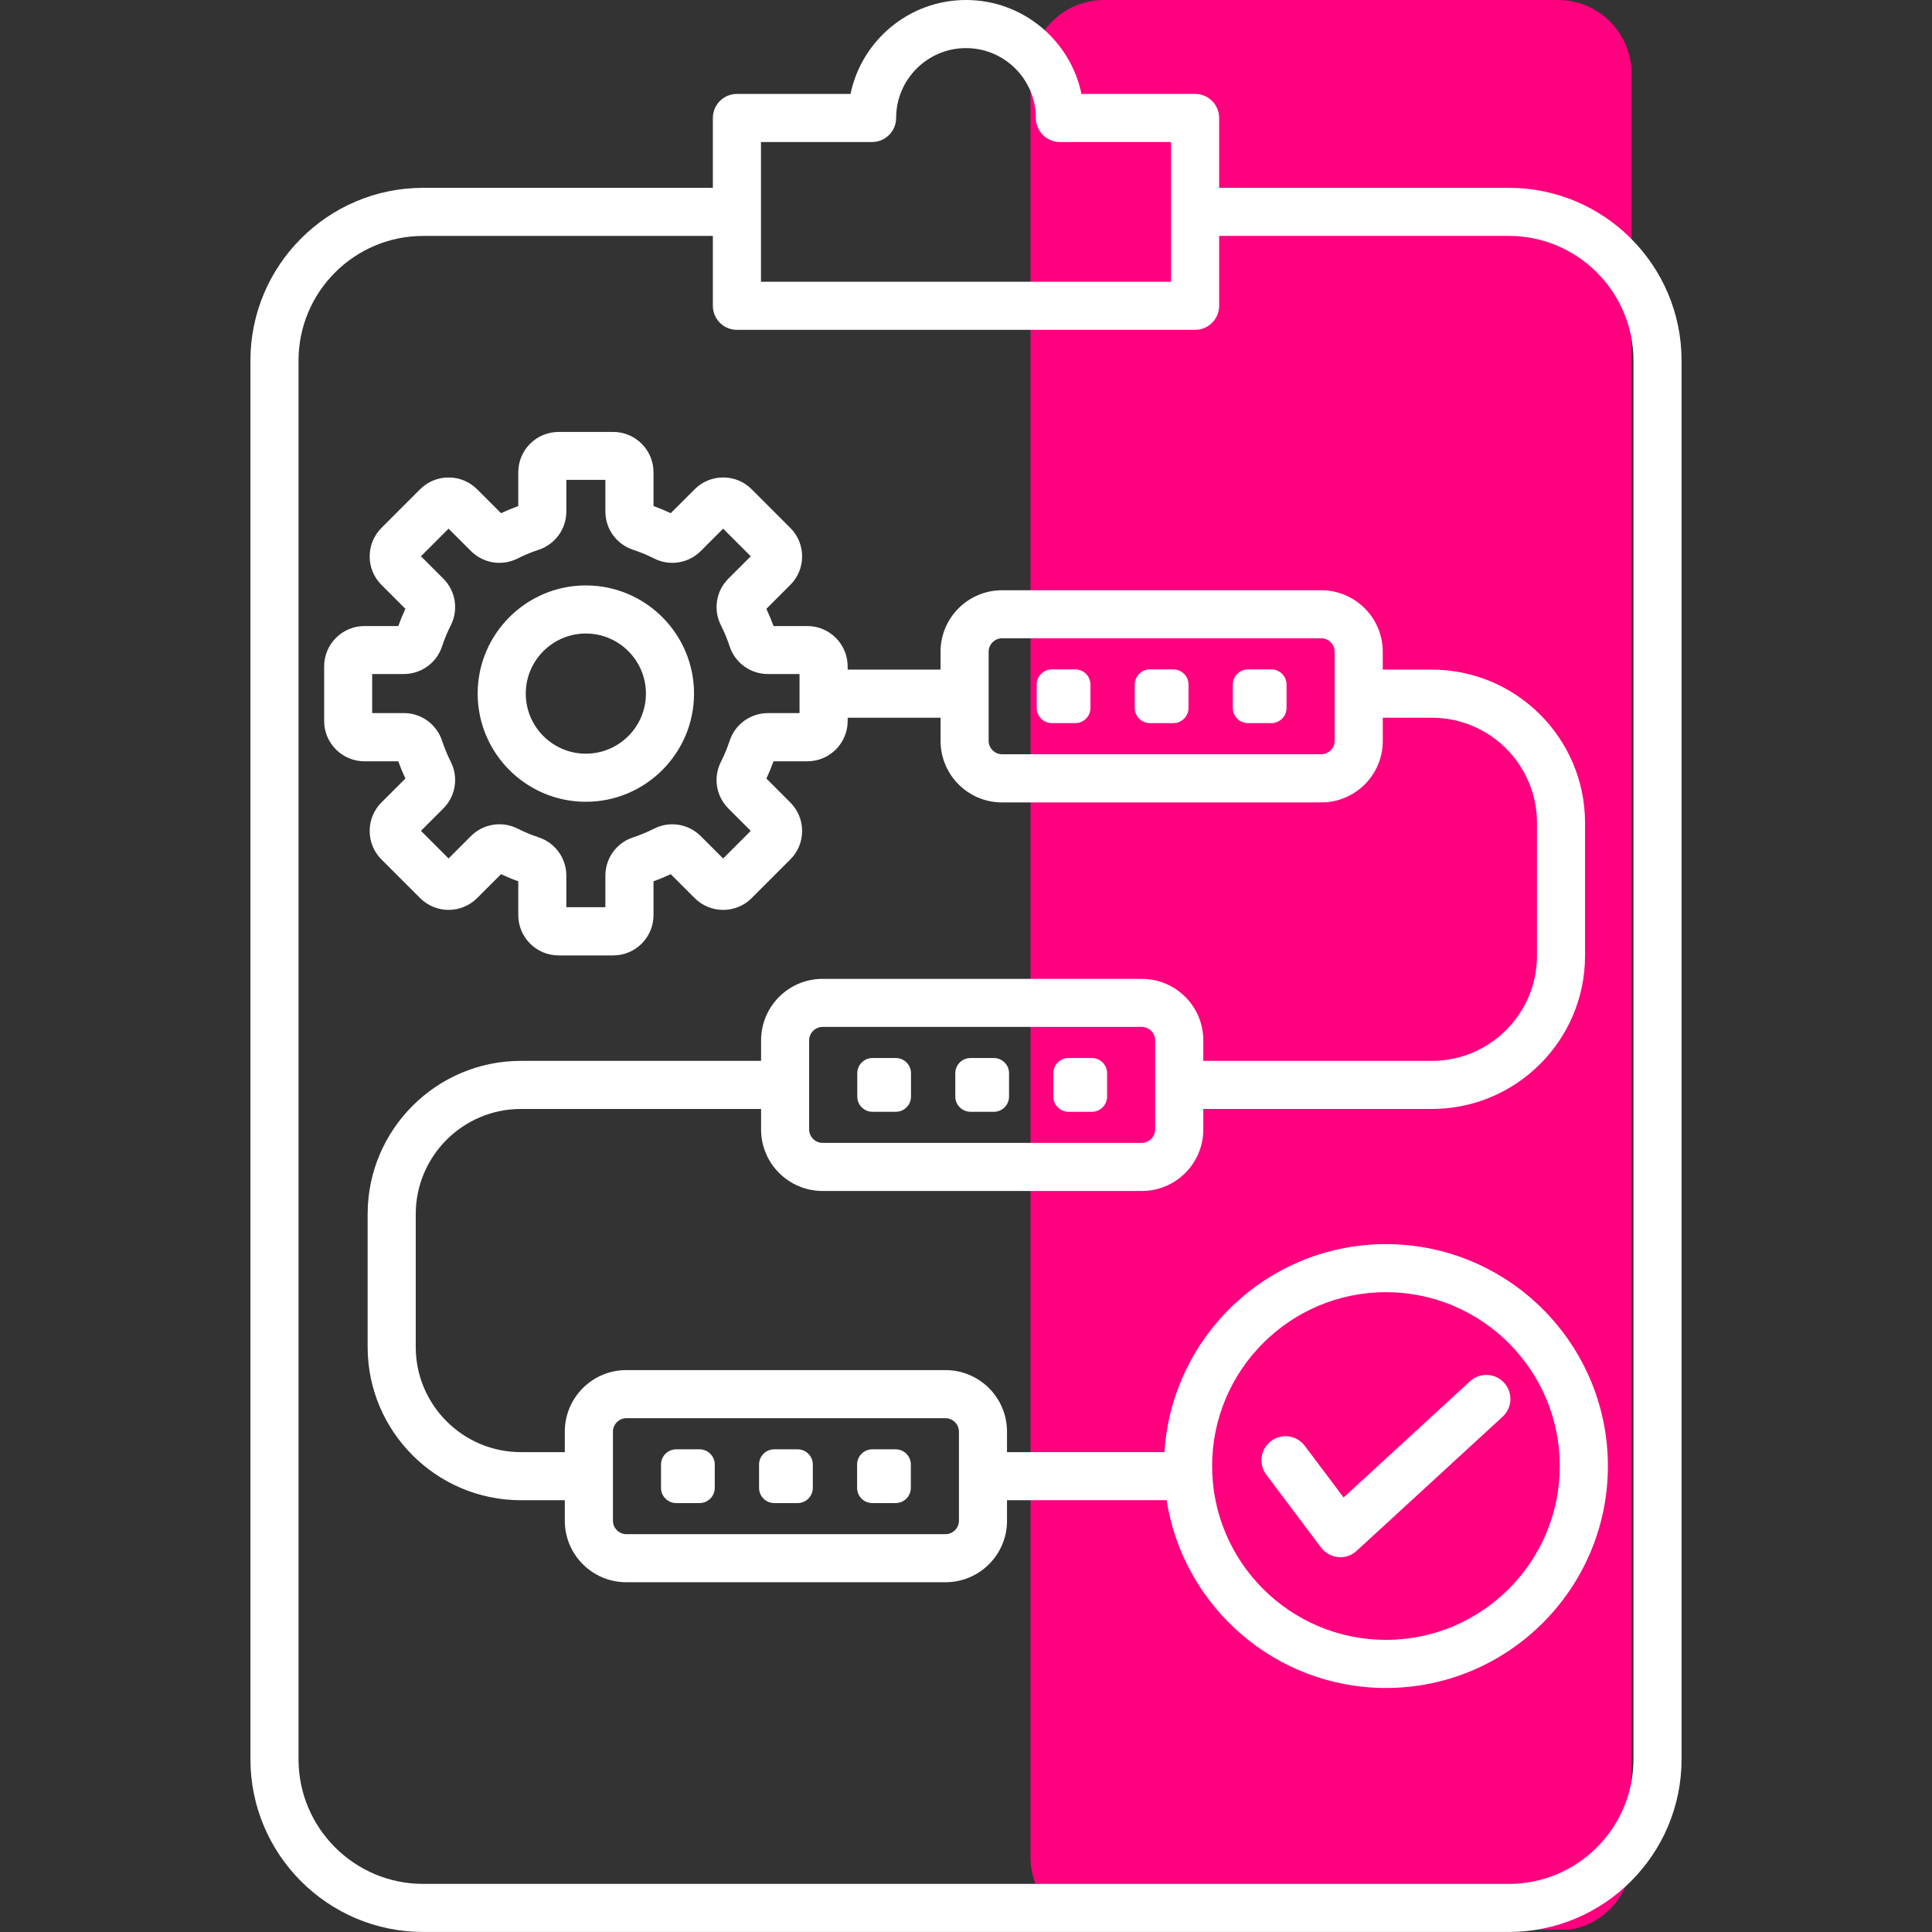
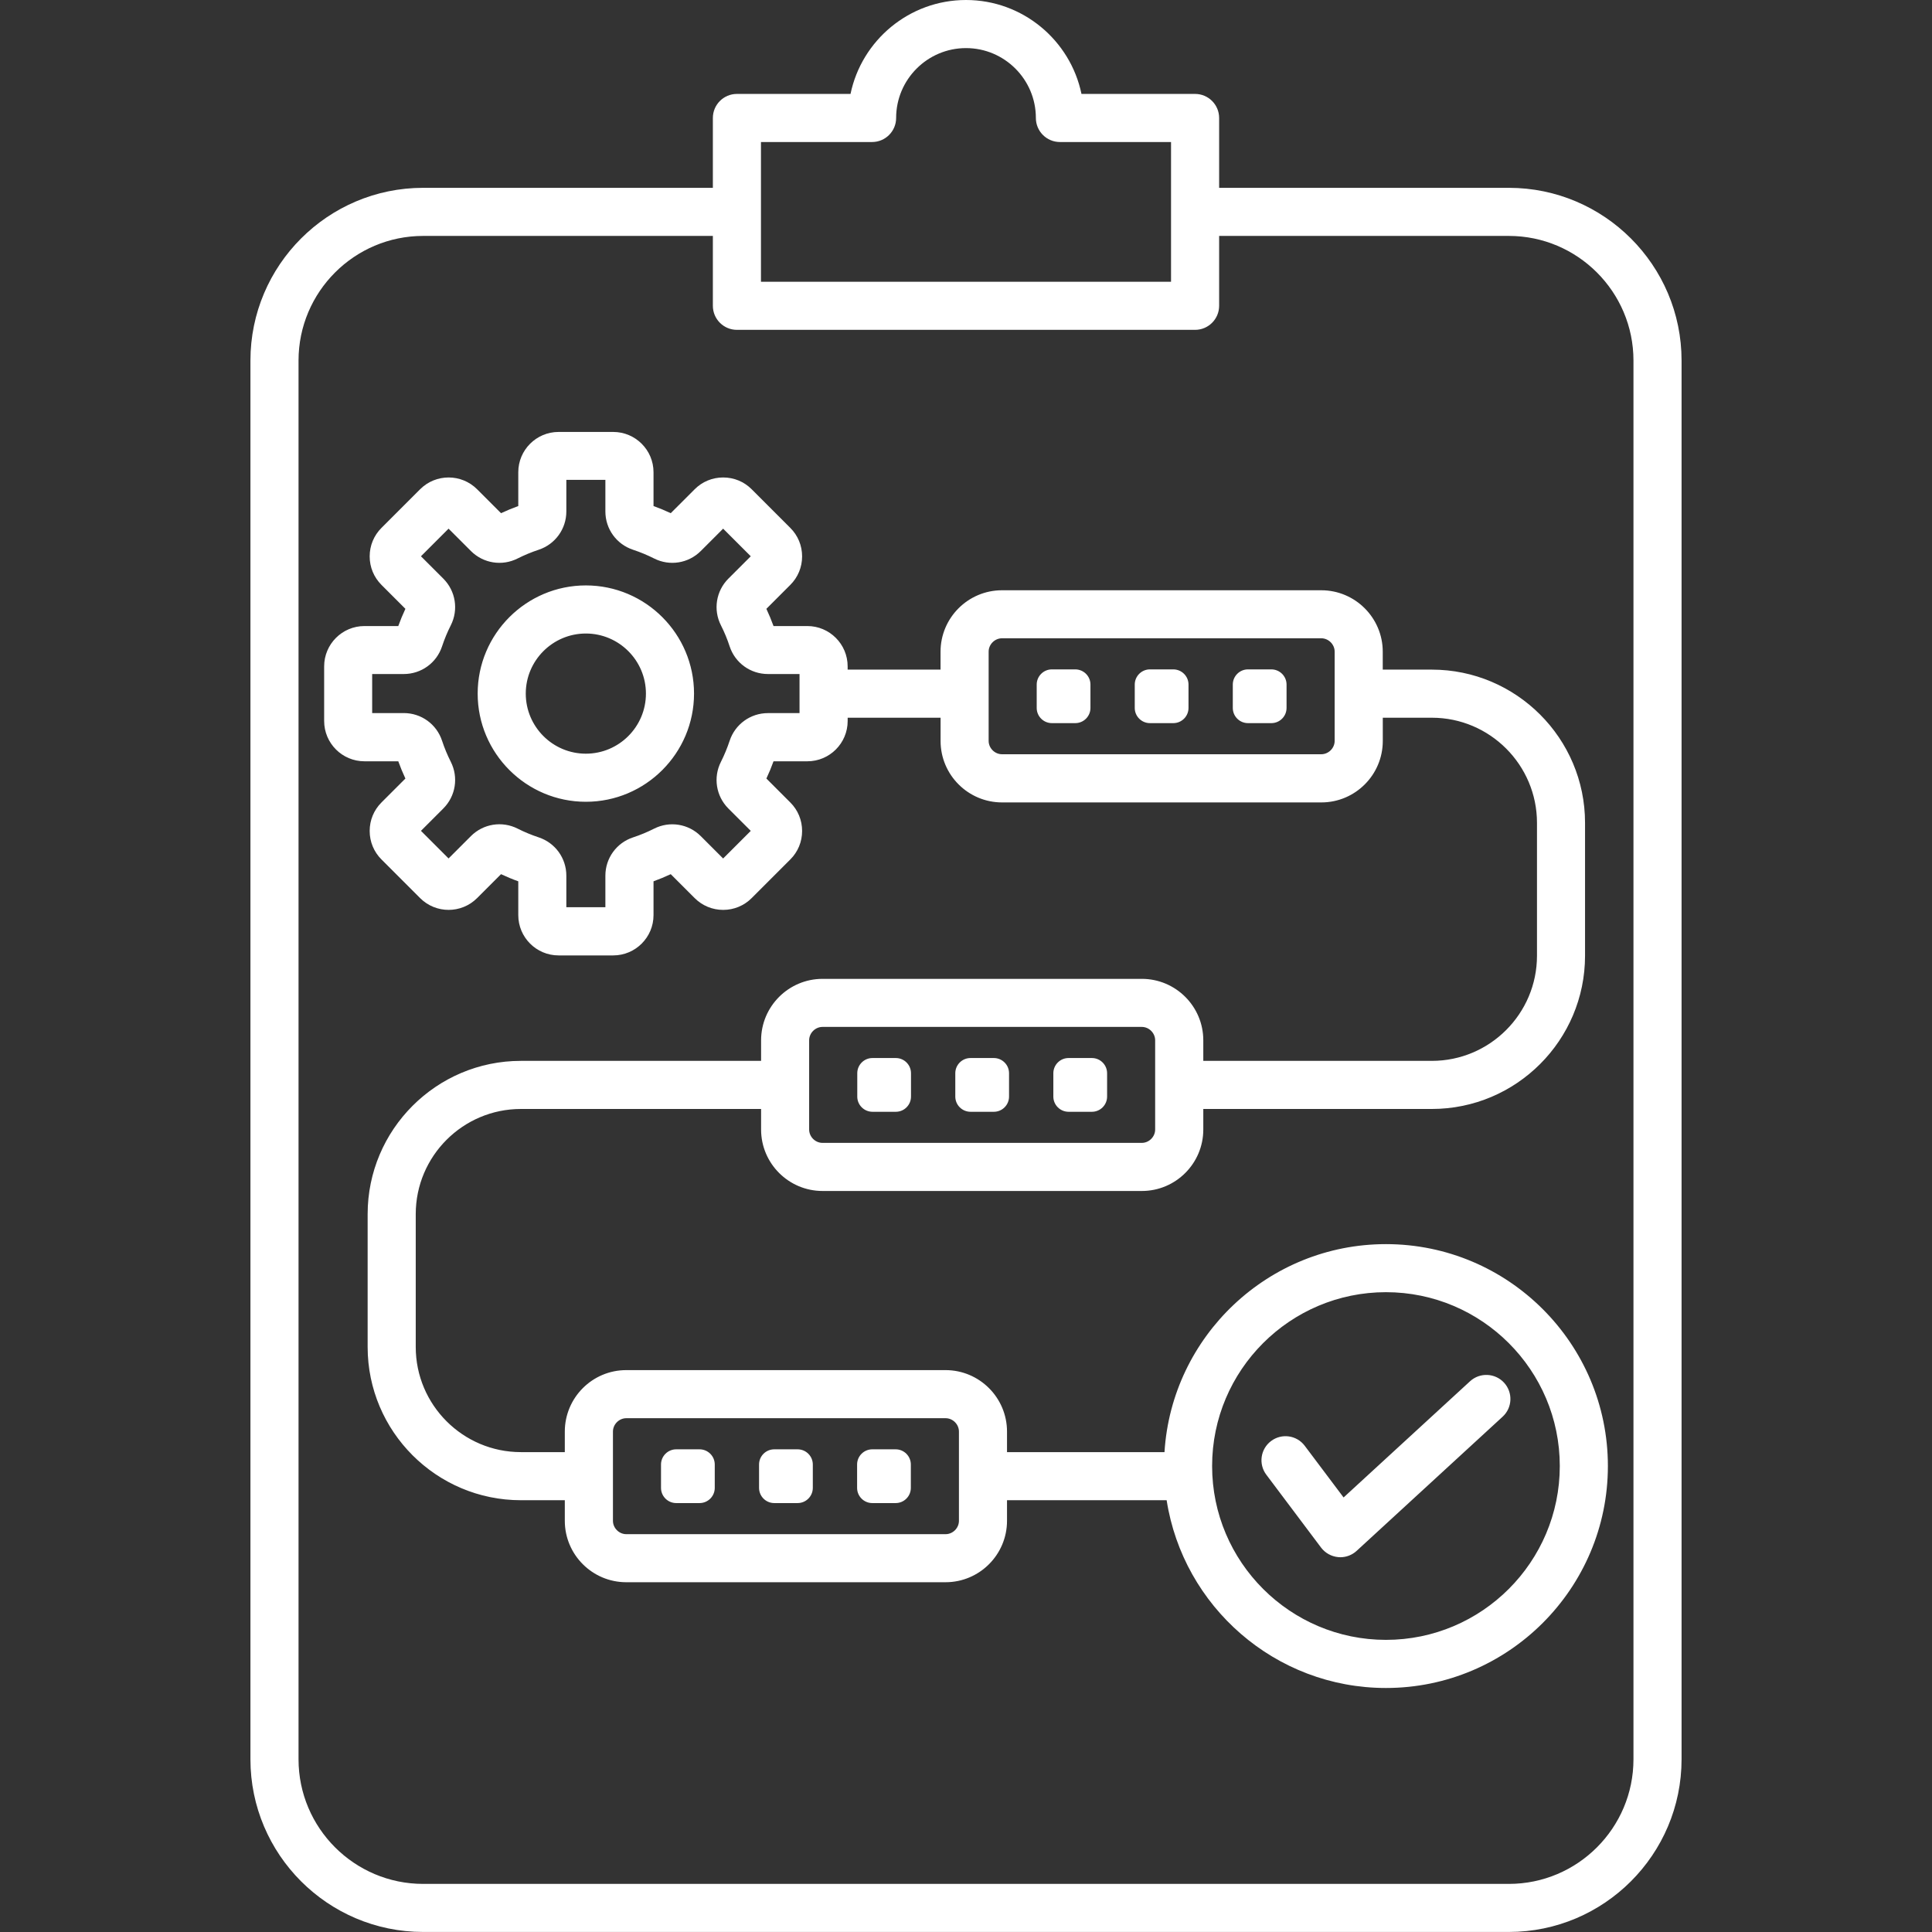
<svg xmlns="http://www.w3.org/2000/svg" width="500" zoomAndPan="magnify" viewBox="0 0 375 375" height="500" preserveAspectRatio="xMidYMid meet" version="1.2">
  <rect x="0" y="0" width="375" height="375" fill="#333333" stroke="none" />
  <defs>
    <clipPath id="ffd9b0efd9">
      <path d="M 200.023 0 L 316.676 0 L 316.676 375 L 200.023 375 Z M 200.023 0 " />
    </clipPath>
    <clipPath id="836953848c">
      <path d="M 214.273 0 L 302.426 0 C 306.203 0 309.828 1.5 312.5 4.172 C 315.172 6.848 316.676 10.469 316.676 14.25 L 316.676 360.488 C 316.676 364.27 315.172 367.895 312.5 370.566 C 309.828 373.238 306.203 374.738 302.426 374.738 L 214.273 374.738 C 210.496 374.738 206.871 373.238 204.199 370.566 C 201.527 367.895 200.023 364.27 200.023 360.488 L 200.023 14.25 C 200.023 10.469 201.527 6.848 204.199 4.172 C 206.871 1.5 210.496 0 214.273 0 Z M 214.273 0 " />
    </clipPath>
    <clipPath id="648cb541e0">
-       <path d="M 0.023 0 L 116.676 0 L 116.676 374.879 L 0.023 374.879 Z M 0.023 0 " />
-     </clipPath>
+       </clipPath>
    <clipPath id="4fe8afb71d">
      <path d="M 14.273 0 L 102.426 0 C 106.203 0 109.828 1.5 112.5 4.172 C 115.172 6.848 116.676 10.469 116.676 14.25 L 116.676 360.488 C 116.676 364.27 115.172 367.895 112.5 370.566 C 109.828 373.238 106.203 374.738 102.426 374.738 L 14.273 374.738 C 10.496 374.738 6.871 373.238 4.199 370.566 C 1.527 367.895 0.023 364.27 0.023 360.488 L 0.023 14.25 C 0.023 10.469 1.527 6.848 4.199 4.172 C 6.871 1.5 10.496 0 14.273 0 Z M 14.273 0 " />
    </clipPath>
    <clipPath id="ad2c1aa8ac">
      <rect x="0" width="117" y="0" height="375" />
    </clipPath>
    <clipPath id="e7d11c8990">
      <path d="M 48.516 0 L 326.766 0 L 326.766 375 L 48.516 375 Z M 48.516 0 " />
    </clipPath>
  </defs>
  <g id="1afac8d60e">
    <g clip-rule="nonzero" clip-path="url(#ffd9b0efd9)">
      <g clip-rule="nonzero" clip-path="url(#836953848c)">
        <g transform="matrix(1,0,0,1,200,0)">
          <g clip-path="url(#ad2c1aa8ac)">
            <g clip-rule="nonzero" clip-path="url(#648cb541e0)">
              <g clip-rule="nonzero" clip-path="url(#4fe8afb71d)">
                <path style=" stroke:none;fill-rule:nonzero;fill:#ff007e;fill-opacity:1;" d="M 0.023 0 L 116.676 0 L 116.676 374.555 L 0.023 374.555 Z M 0.023 0 " />
              </g>
            </g>
          </g>
        </g>
      </g>
    </g>
    <g clip-rule="nonzero" clip-path="url(#e7d11c8990)">
      <path style=" stroke:none;fill-rule:nonzero;fill:#ffffff;fill-opacity:1;" d="M 292.867 36.457 L 236.633 36.457 L 236.633 22.898 C 236.633 20.32 234.539 18.23 231.965 18.23 L 209.914 18.23 C 207.758 7.836 198.523 0 187.5 0 C 176.477 0 167.242 7.836 165.086 18.23 L 143.035 18.23 C 140.461 18.23 138.367 20.32 138.367 22.898 L 138.367 36.457 L 82.133 36.457 C 63.648 36.457 48.609 51.496 48.609 69.98 L 48.609 341.469 C 48.609 359.953 63.648 374.992 82.133 374.992 L 292.867 374.992 C 311.352 374.992 326.391 359.953 326.391 341.469 L 326.391 69.98 C 326.391 51.496 311.352 36.457 292.867 36.457 Z M 147.703 27.566 L 169.27 27.566 C 171.848 27.566 173.938 25.473 173.938 22.898 C 173.938 15.422 180.023 9.336 187.5 9.336 C 194.977 9.336 201.062 15.422 201.062 22.898 C 201.062 25.473 203.152 27.566 205.73 27.566 L 227.297 27.566 L 227.297 54.688 L 147.703 54.688 Z M 317.055 341.477 C 317.055 354.82 306.199 365.664 292.867 365.664 L 82.133 365.664 C 68.793 365.664 57.945 354.812 57.945 341.477 L 57.945 69.98 C 57.945 56.641 68.801 45.793 82.133 45.793 L 138.367 45.793 L 138.367 59.355 C 138.367 61.93 140.461 64.023 143.035 64.023 L 231.965 64.023 C 234.539 64.023 236.633 61.93 236.633 59.355 L 236.633 45.793 L 292.867 45.793 C 306.199 45.793 317.055 56.648 317.055 69.98 Z M 113.715 113.629 C 102.137 113.629 92.715 123.051 92.715 134.625 C 92.715 146.203 102.137 155.625 113.715 155.625 C 125.289 155.625 134.711 146.203 134.711 134.625 C 134.711 123.051 125.297 113.629 113.715 113.629 Z M 113.715 146.289 C 107.281 146.289 102.051 141.055 102.051 134.625 C 102.051 128.199 107.289 122.965 113.715 122.965 C 120.141 122.965 125.375 128.199 125.375 134.625 C 125.375 141.055 120.148 146.289 113.715 146.289 Z M 291.941 268.383 C 293.684 270.281 293.559 273.238 291.66 274.98 L 263.316 301.027 C 262.453 301.82 261.324 302.258 260.16 302.258 C 260.02 302.258 259.871 302.25 259.73 302.234 C 258.414 302.109 257.219 301.438 256.422 300.391 L 245.789 286.238 C 244.238 284.176 244.652 281.25 246.715 279.703 C 248.777 278.152 251.703 278.566 253.25 280.629 L 260.789 290.656 L 285.344 268.094 C 287.242 266.359 290.195 266.484 291.941 268.383 Z M 269.012 241.484 C 246.168 241.484 227.426 259.363 226.027 281.855 L 195.461 281.855 L 195.461 277.867 C 195.461 271.285 190.105 265.938 183.531 265.938 L 121.555 265.938 C 114.973 265.938 109.629 271.293 109.629 277.867 L 109.629 281.855 L 101.102 281.855 C 89.852 281.855 80.695 272.699 80.695 261.449 L 80.695 235.66 C 80.695 224.402 89.852 215.25 101.102 215.25 L 147.727 215.25 L 147.727 219.242 C 147.727 225.824 153.082 231.168 159.656 231.168 L 221.633 231.168 C 228.215 231.168 233.559 225.816 233.559 219.242 L 233.559 215.25 L 277.914 215.25 C 294.312 215.25 307.656 201.91 307.656 185.508 L 307.656 159.719 C 307.656 143.316 294.312 129.973 277.914 129.973 L 268.391 129.973 L 268.391 126.496 C 268.391 119.922 263.035 114.57 256.461 114.57 L 194.488 114.57 C 187.906 114.57 182.559 119.922 182.559 126.496 L 182.559 129.973 L 164.527 129.973 L 164.527 129.336 C 164.527 125.027 161.016 121.516 156.707 121.516 L 150.141 121.516 C 149.727 120.383 149.27 119.27 148.754 118.172 L 153.398 113.527 C 154.879 112.047 155.688 110.09 155.688 107.996 C 155.688 105.902 154.879 103.941 153.398 102.465 L 145.898 94.965 C 144.422 93.484 142.461 92.676 140.367 92.676 C 138.277 92.676 136.316 93.484 134.836 94.965 L 130.191 99.609 C 129.102 99.094 127.98 98.629 126.848 98.223 L 126.848 91.656 C 126.848 87.348 123.336 83.84 119.027 83.84 L 108.414 83.84 C 104.105 83.84 100.598 87.348 100.598 91.656 L 100.598 98.223 C 99.461 98.637 98.348 99.094 97.25 99.609 L 92.605 94.965 C 89.555 91.914 84.594 91.914 81.543 94.965 L 74.043 102.465 C 72.566 103.941 71.754 105.902 71.754 107.996 C 71.754 110.09 72.566 112.047 74.043 113.527 L 78.688 118.172 C 78.176 119.262 77.715 120.383 77.305 121.516 L 70.738 121.516 C 66.426 121.516 62.918 125.027 62.918 129.336 L 62.918 139.949 C 62.918 144.258 66.426 147.766 70.738 147.766 L 77.305 147.766 C 77.715 148.902 78.176 150.016 78.688 151.113 L 74.043 155.758 C 72.566 157.234 71.754 159.195 71.754 161.289 C 71.754 163.383 72.566 165.344 74.043 166.82 L 81.543 174.32 C 84.594 177.371 89.555 177.371 92.605 174.32 L 97.25 169.676 C 98.34 170.188 99.461 170.656 100.598 171.062 L 100.598 177.629 C 100.598 181.938 104.105 185.445 108.414 185.445 L 119.027 185.445 C 123.336 185.445 126.848 181.938 126.848 177.629 L 126.848 171.062 C 127.98 170.648 129.094 170.188 130.191 169.676 L 134.836 174.32 C 136.316 175.797 138.277 176.609 140.367 176.609 C 142.461 176.609 144.422 175.797 145.898 174.32 L 153.398 166.82 C 154.879 165.344 155.688 163.383 155.688 161.289 C 155.688 159.195 154.879 157.234 153.398 155.758 L 148.754 151.113 C 149.27 150.023 149.734 148.902 150.141 147.766 L 156.715 147.766 C 161.023 147.766 164.531 144.258 164.531 139.949 L 164.531 139.309 L 182.566 139.309 L 182.566 143.824 C 182.566 150.406 187.922 155.75 194.496 155.75 L 256.469 155.75 C 263.051 155.75 268.398 150.398 268.398 143.824 L 268.398 139.309 L 277.922 139.309 C 289.172 139.309 298.328 148.469 298.328 159.719 L 298.328 185.508 C 298.328 196.758 289.172 205.914 277.922 205.914 L 233.559 205.914 L 233.559 201.926 C 233.559 195.344 228.207 189.996 221.633 189.996 L 159.656 189.996 C 153.074 189.996 147.727 195.352 147.727 201.926 L 147.727 205.914 L 101.102 205.914 C 84.703 205.914 71.359 219.258 71.359 235.66 L 71.359 261.449 C 71.359 277.852 84.703 291.191 101.102 291.191 L 109.629 291.191 L 109.629 295.184 C 109.629 301.766 114.98 307.109 121.555 307.109 L 183.531 307.109 C 190.113 307.109 195.461 301.758 195.461 295.184 L 195.461 291.191 L 226.445 291.191 C 229.645 311.801 247.516 327.637 269.012 327.637 C 292.766 327.637 312.09 308.309 312.09 284.555 C 312.09 260.805 292.766 241.484 269.012 241.484 Z M 155.188 138.414 L 149.051 138.414 C 145.668 138.414 142.68 140.578 141.621 143.793 C 141.16 145.184 140.594 146.555 139.934 147.867 C 138.398 150.895 138.984 154.535 141.379 156.934 L 145.723 161.273 L 140.359 166.633 L 136.02 162.293 C 133.621 159.895 129.98 159.312 126.957 160.844 C 125.641 161.508 124.27 162.082 122.879 162.535 C 119.664 163.594 117.504 166.578 117.504 169.965 L 117.504 176.094 L 109.926 176.094 L 109.926 169.957 C 109.926 166.57 107.762 163.586 104.547 162.527 C 103.156 162.066 101.785 161.5 100.473 160.836 C 97.445 159.305 93.805 159.887 91.406 162.285 L 87.066 166.625 L 81.707 161.266 L 86.047 156.926 C 88.445 154.527 89.027 150.887 87.496 147.859 C 86.832 146.547 86.266 145.176 85.805 143.785 C 84.75 140.562 81.762 138.406 78.375 138.406 L 72.238 138.406 L 72.238 130.828 L 78.375 130.828 C 81.762 130.828 84.75 128.668 85.805 125.453 C 86.266 124.062 86.832 122.684 87.496 121.379 C 89.027 118.352 88.445 114.711 86.047 112.312 L 81.707 107.973 L 87.066 102.613 L 91.406 106.953 C 93.805 109.348 97.445 109.934 100.473 108.398 C 101.785 107.738 103.156 107.172 104.547 106.711 C 107.762 105.652 109.926 102.664 109.926 99.281 L 109.926 93.145 L 117.504 93.145 L 117.504 99.281 C 117.504 102.664 119.664 105.652 122.887 106.711 C 124.277 107.172 125.648 107.738 126.957 108.398 C 129.98 109.934 133.621 109.348 136.02 106.953 L 140.359 102.613 L 145.723 107.973 L 141.379 112.312 C 138.984 114.711 138.398 118.352 139.934 121.379 C 140.602 122.691 141.168 124.062 141.621 125.453 C 142.68 128.676 145.668 130.828 149.051 130.828 L 155.188 130.828 Z M 259.055 143.809 C 259.055 145.215 257.863 146.398 256.461 146.398 L 194.488 146.398 C 193.078 146.398 191.895 145.207 191.895 143.809 L 191.895 126.48 C 191.895 125.074 193.086 123.891 194.488 123.891 L 256.461 123.891 C 257.871 123.891 259.055 125.082 259.055 126.48 Z M 157.055 201.918 C 157.055 200.508 158.246 199.324 159.648 199.324 L 221.625 199.324 C 223.031 199.324 224.215 200.516 224.215 201.918 L 224.215 219.242 C 224.215 220.652 223.023 221.832 221.625 221.832 L 159.648 221.832 C 158.238 221.832 157.055 220.645 157.055 219.242 Z M 186.129 295.191 C 186.129 296.602 184.941 297.781 183.539 297.781 L 121.562 297.781 C 120.156 297.781 118.973 296.594 118.973 295.191 L 118.973 277.867 C 118.973 276.457 120.164 275.273 121.562 275.273 L 183.539 275.273 C 184.949 275.273 186.129 276.465 186.129 277.867 Z M 269.012 318.297 C 250.41 318.297 235.27 303.168 235.27 284.555 C 235.27 265.945 250.402 250.812 269.012 250.812 C 287.621 250.812 302.754 265.945 302.754 284.555 C 302.754 303.168 287.621 318.297 269.012 318.297 Z M 230.688 132.875 L 230.688 137.41 C 230.688 139.039 229.363 140.359 227.738 140.359 L 223.203 140.359 C 221.578 140.359 220.254 139.039 220.254 137.41 L 220.254 132.875 C 220.254 131.25 221.578 129.926 223.203 129.926 L 227.738 129.926 C 229.371 129.934 230.688 131.25 230.688 132.875 Z M 211.656 132.875 L 211.656 137.41 C 211.656 139.039 210.336 140.359 208.707 140.359 L 204.172 140.359 C 202.547 140.359 201.223 139.039 201.223 137.41 L 201.223 132.875 C 201.223 131.25 202.547 129.926 204.172 129.926 L 208.707 129.926 C 210.344 129.934 211.656 131.25 211.656 132.875 Z M 249.719 132.875 L 249.719 137.41 C 249.719 139.039 248.395 140.359 246.77 140.359 L 242.234 140.359 C 240.605 140.359 239.285 139.039 239.285 137.41 L 239.285 132.875 C 239.285 131.25 240.605 129.926 242.234 129.926 L 246.77 129.926 C 248.402 129.934 249.719 131.25 249.719 132.875 Z M 204.453 212.848 L 204.453 208.312 C 204.453 206.688 205.777 205.363 207.402 205.363 L 211.938 205.363 C 213.562 205.363 214.887 206.688 214.887 208.312 L 214.887 212.848 C 214.887 214.473 213.562 215.797 211.938 215.797 L 207.402 215.797 C 205.777 215.789 204.453 214.473 204.453 212.848 Z M 166.395 212.848 L 166.395 208.312 C 166.395 206.688 167.715 205.363 169.34 205.363 L 173.879 205.363 C 175.504 205.363 176.824 206.688 176.824 208.312 L 176.824 212.848 C 176.824 214.473 175.504 215.797 173.879 215.797 L 169.34 215.797 C 167.715 215.789 166.395 214.473 166.395 212.848 Z M 185.422 212.848 L 185.422 208.312 C 185.422 206.688 186.746 205.363 188.371 205.363 L 192.906 205.363 C 194.531 205.363 195.855 206.688 195.855 208.312 L 195.855 212.848 C 195.855 214.473 194.531 215.797 192.906 215.797 L 188.371 215.797 C 186.746 215.789 185.422 214.473 185.422 212.848 Z M 176.793 284.262 L 176.793 288.797 C 176.793 290.422 175.473 291.746 173.848 291.746 L 169.309 291.746 C 167.684 291.746 166.363 290.422 166.363 288.797 L 166.363 284.262 C 166.363 282.637 167.684 281.312 169.309 281.312 L 173.848 281.312 C 175.473 281.312 176.793 282.637 176.793 284.262 Z M 138.734 284.262 L 138.734 288.797 C 138.734 290.422 137.41 291.746 135.785 291.746 L 131.25 291.746 C 129.625 291.746 128.301 290.422 128.301 288.797 L 128.301 284.262 C 128.301 282.637 129.625 281.312 131.25 281.312 L 135.785 281.312 C 137.41 281.312 138.734 282.637 138.734 284.262 Z M 157.766 284.262 L 157.766 288.797 C 157.766 290.422 156.441 291.746 154.816 291.746 L 150.281 291.746 C 148.652 291.746 147.332 290.422 147.332 288.797 L 147.332 284.262 C 147.332 282.637 148.652 281.312 150.281 281.312 L 154.816 281.312 C 156.441 281.312 157.766 282.637 157.766 284.262 Z M 157.766 284.262 " />
    </g>
  </g>
</svg>